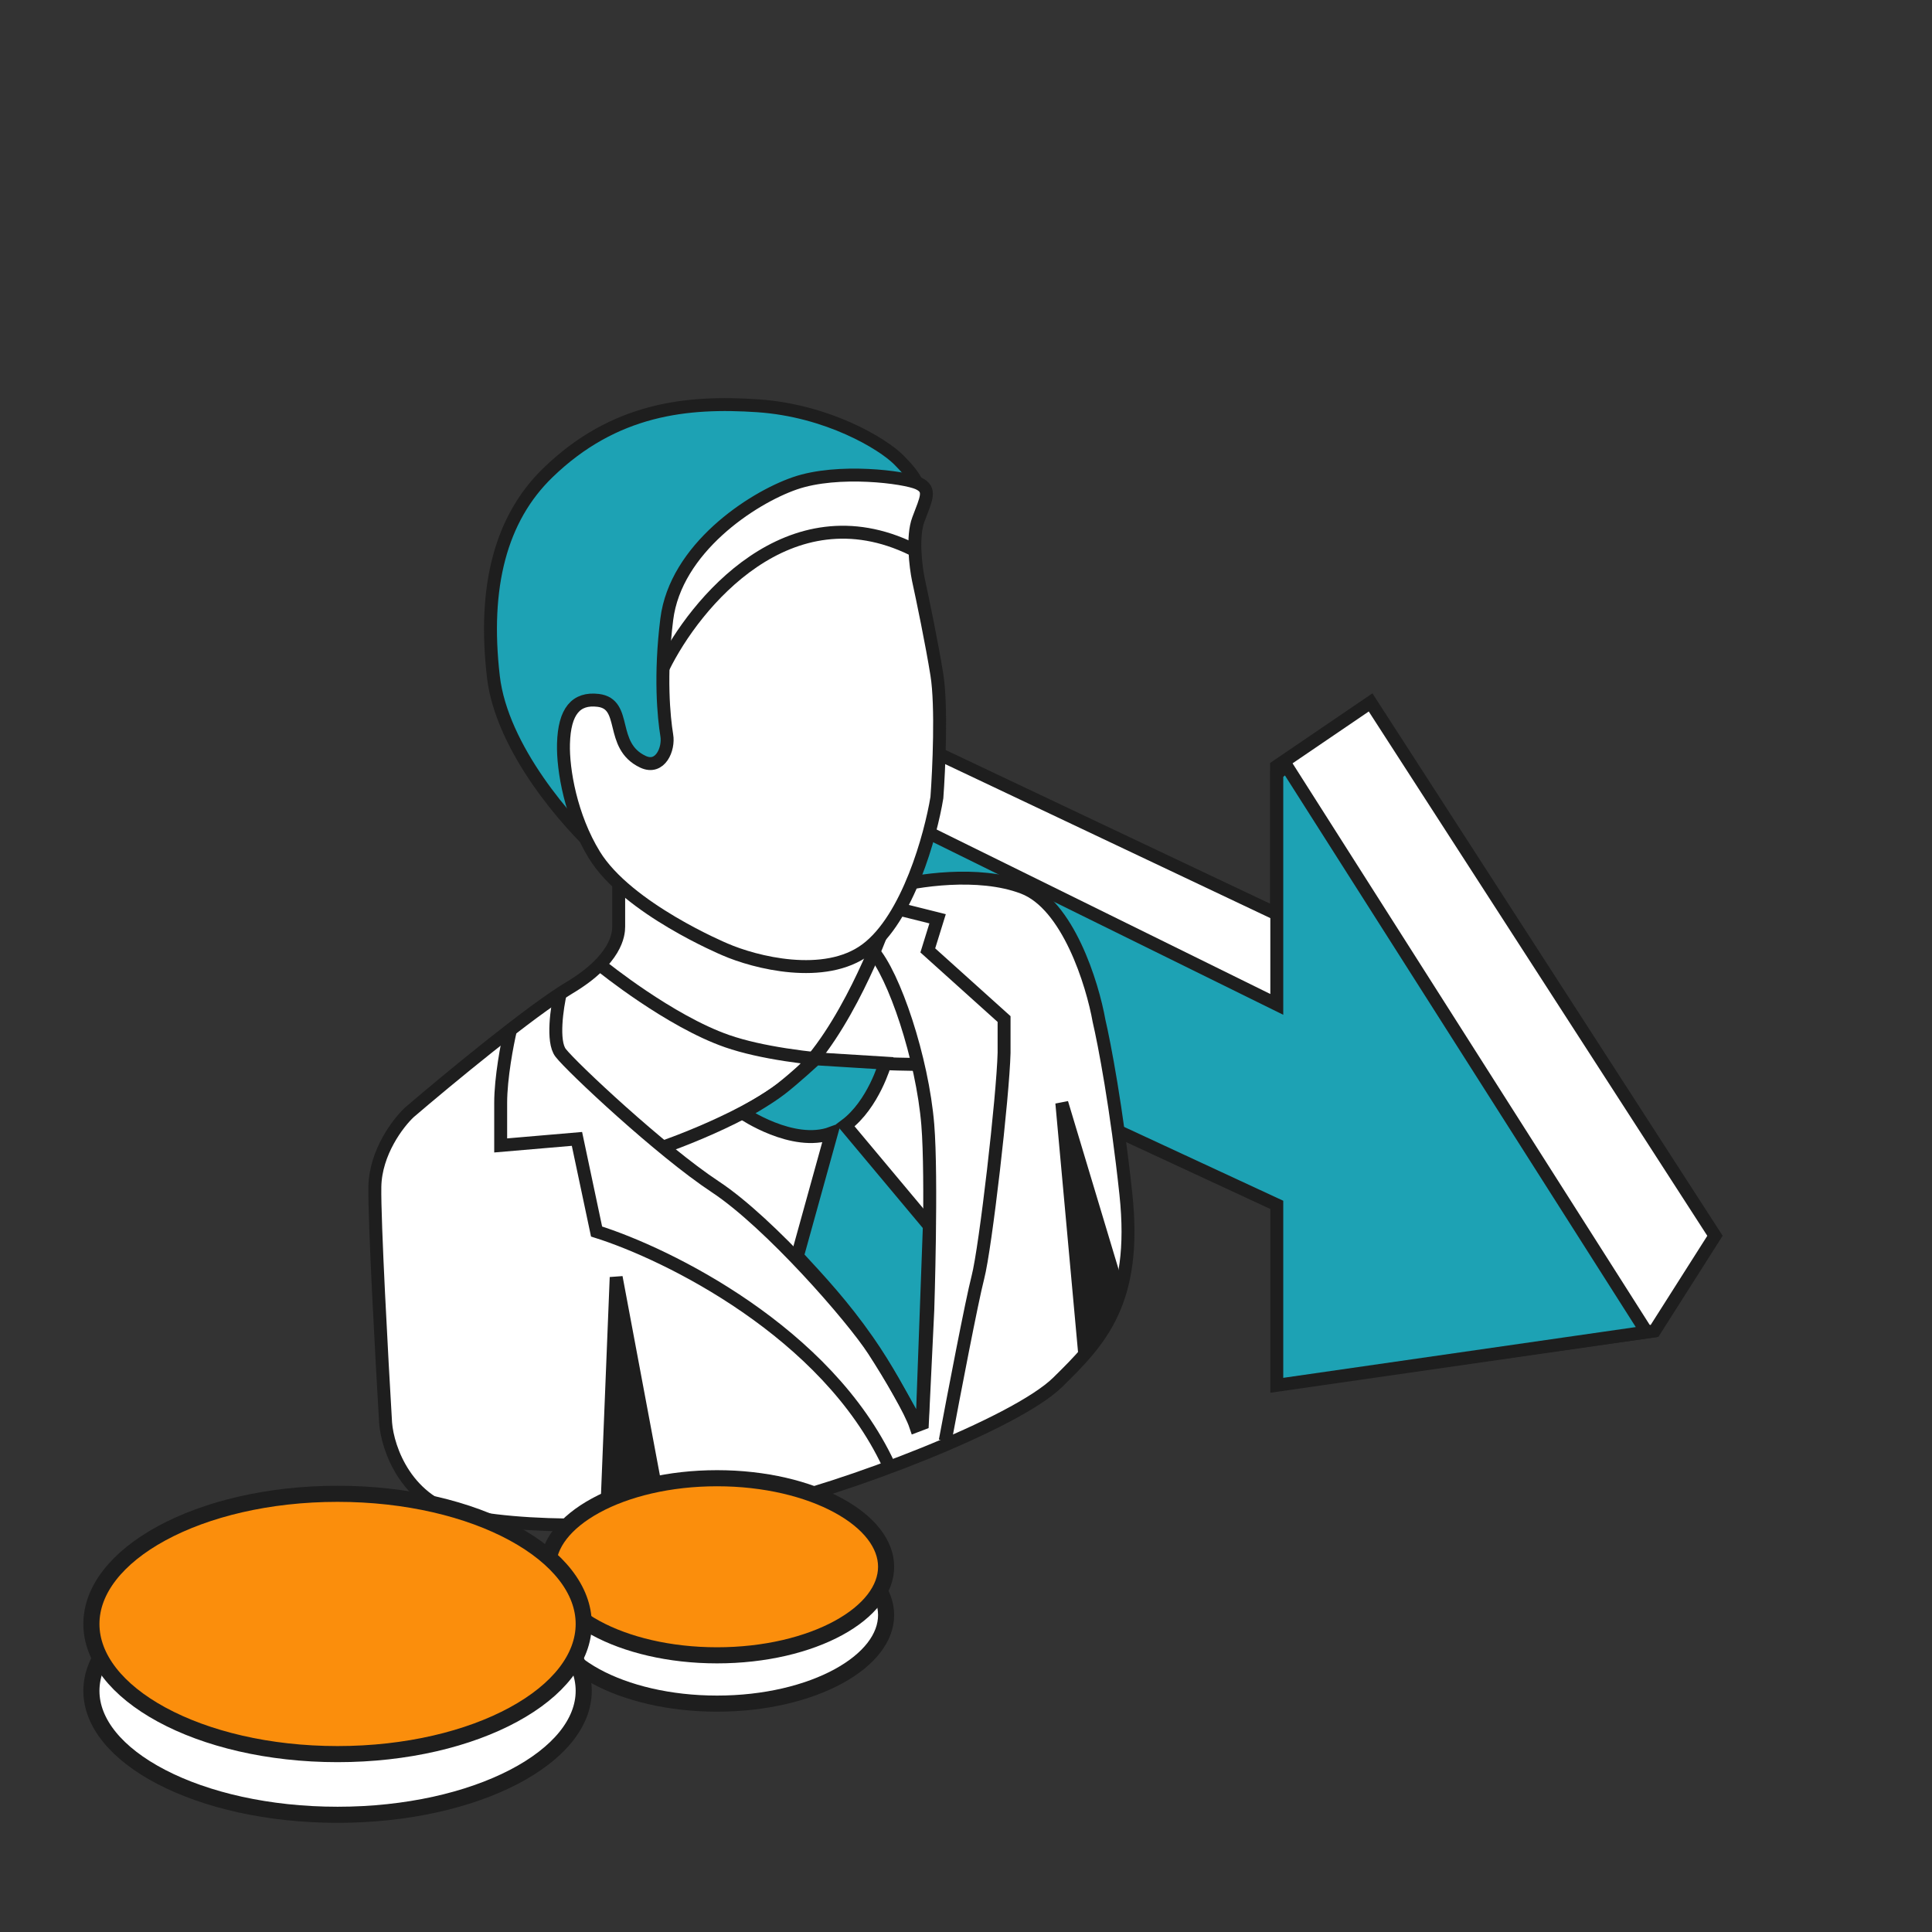
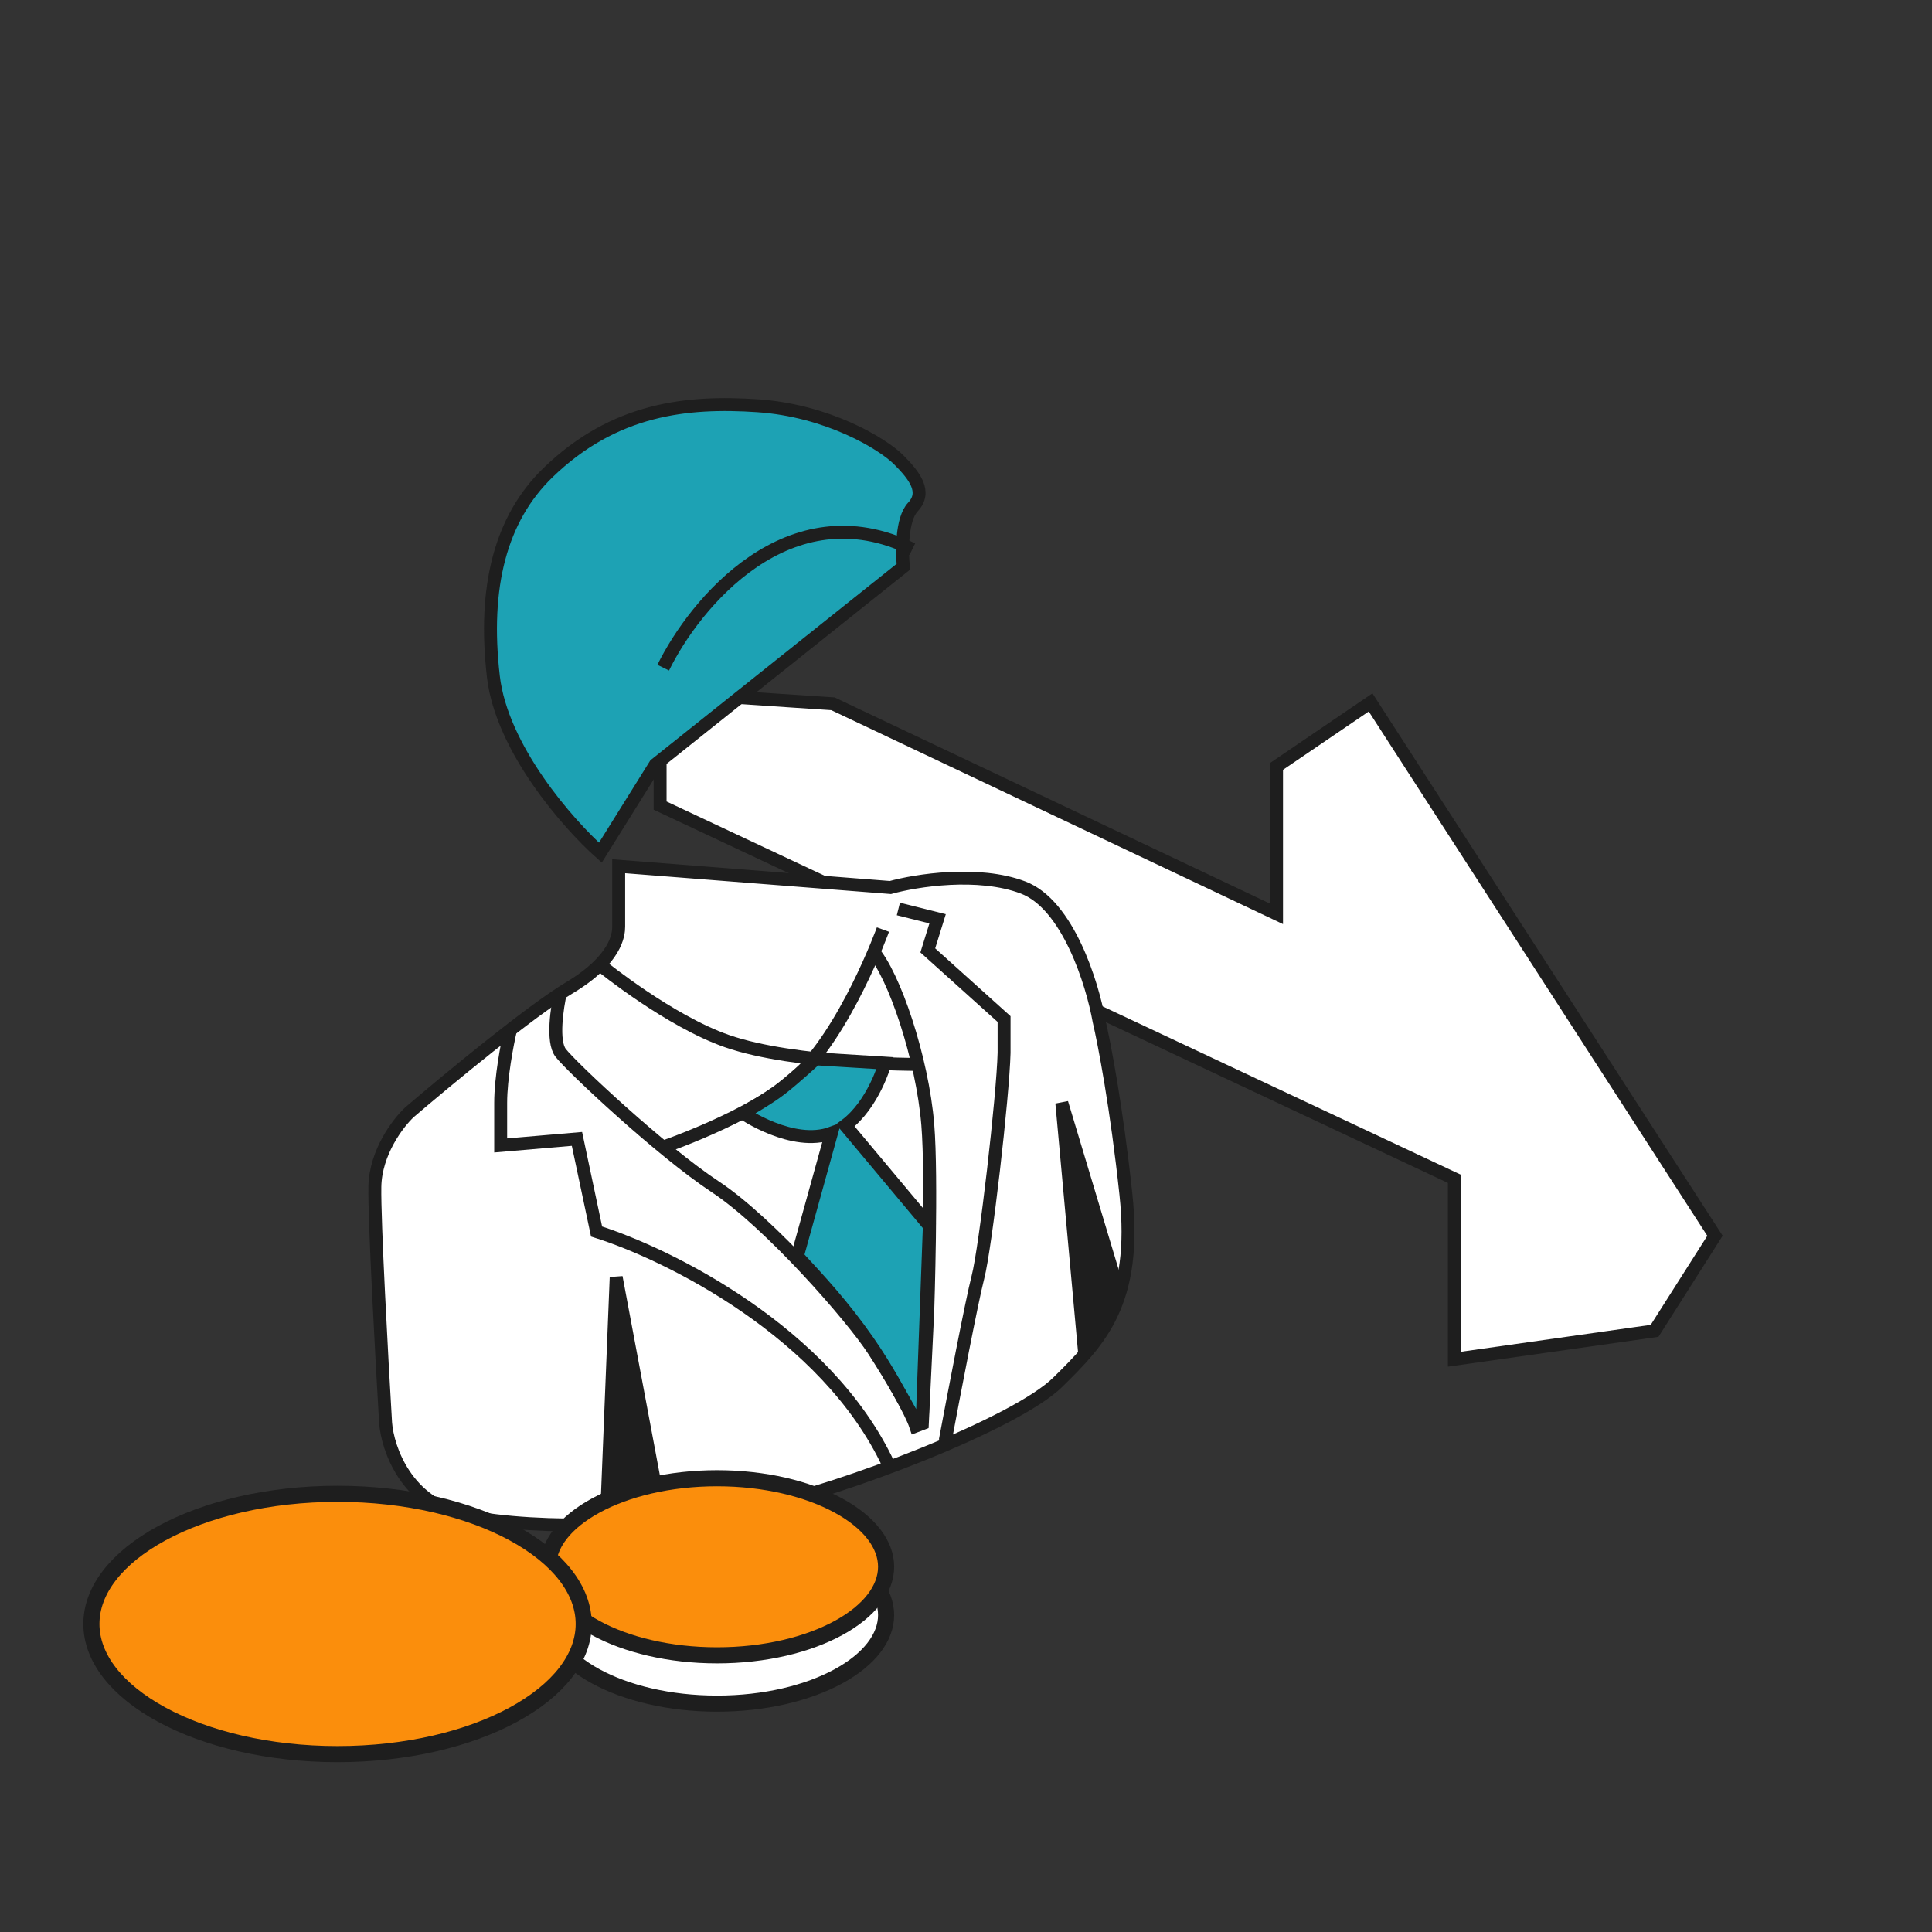
<svg xmlns="http://www.w3.org/2000/svg" width="120" height="120" viewBox="0 0 120 120" fill="none">
  <rect x="0" y="0" width="120" height="120" fill="#333333" stroke="none" />
  <path d="M90.333 73.218L41 50.037V43L51.735 43.714L79.288 56.764V47.603L85.13 43.629L106.52 76.757L102.769 82.661L90.333 84.424V73.218Z" fill="white" stroke="#1E1E1E" stroke-width="0.803" />
-   <path d="M102.273 82.736L79.304 86.043V74.837L41.039 57.085V43.524L79.304 62.385V48.066L79.902 47.561L102.273 82.736Z" fill="#1DA2B4" stroke="#1E1E1E" stroke-width="0.803" />
  <path d="M38.428 57.556V53.804L55.304 55.126C56.892 54.685 60.765 54.068 63.547 55.126C66.33 56.183 67.852 61.094 68.265 63.417C68.582 64.767 69.361 68.81 69.932 74.185C70.647 80.904 68.312 83.286 65.692 85.859C63.071 88.432 52.35 92.53 46.966 93.674C41.581 94.817 33.481 95.103 28.907 94.15C25.247 93.388 24.078 89.989 23.951 88.385C23.713 84.382 23.246 75.843 23.284 73.709C23.322 71.574 24.73 69.738 25.429 69.087C27.747 67.101 32.976 62.778 35.34 61.368C38.294 59.605 38.428 58.032 38.428 57.556Z" fill="white" stroke="#1E1E1E" stroke-width="0.803" />
  <path d="M37.405 60.036C37.405 60.036 41.586 63.426 45.165 64.669C49.37 66.128 57.034 66.112 57.034 66.112" stroke="#1E1E1E" stroke-width="0.803" />
  <path d="M41.038 71.301C41.038 71.301 46.666 69.396 49.356 66.987C52.515 64.155 54.841 57.738 54.841 57.738" stroke="#1E1E1E" stroke-width="0.803" />
  <path d="M51.644 70.38C49.245 71.264 46.137 69.137 46.137 69.137C46.137 69.137 47.622 68.319 48.505 67.636C49.388 66.952 50.666 65.766 50.666 65.766L54.976 66.032C54.976 66.032 54.257 68.599 52.508 69.901L57.724 76.136L57.297 87.831L56.785 88.127C55.889 86.562 55.148 85.077 53.883 83.262C52.362 81.081 50.896 79.515 49.524 78.029L51.644 70.38Z" fill="#1DA2B4" stroke="#1E1E1E" stroke-width="0.803" />
  <path d="M38.272 79.334L37.663 94.493H41.114L38.272 79.334Z" fill="#1E1E1E" />
  <path d="M65.951 68.506L67.329 83.62L68.489 82.041L69.471 80.214L65.951 68.506Z" fill="#1E1E1E" />
  <path d="M34.821 61.603C34.595 62.573 34.279 64.688 34.821 65.392C35.497 66.272 41.047 71.484 44.431 73.717C47.814 75.95 52.929 81.809 54.263 83.868C55.323 85.504 56.563 87.628 56.879 88.576L57.289 88.42L57.627 81.376C57.627 81.376 57.898 73.162 57.627 69.859C57.289 65.731 55.529 60.52 54.176 59.031M31.707 63.971C31.504 64.829 31.098 66.936 31.098 68.506C31.098 70.076 31.098 70.919 31.098 71.145L35.836 70.739L37.054 76.492C41.498 77.89 51.347 82.745 55.191 90.974M58.71 89.485C59.229 86.711 60.361 80.796 60.74 79.334C61.214 77.507 62.297 68.099 62.365 65.392V63.295L57.627 59.031L58.236 57.068L55.8 56.459M37.663 94.493L38.272 79.334L41.114 94.493H37.663ZM67.329 83.62L65.951 68.506L69.471 80.214L68.489 82.041L67.329 83.62Z" stroke="#1E1E1E" stroke-width="0.803" />
  <path d="M30.644 42.023C31.161 46.493 35.29 51.178 37.29 52.962L40.701 47.493L56.11 35.201C56.012 34.279 55.993 32.248 56.699 31.495C57.581 30.554 56.816 29.555 55.816 28.555C54.816 27.555 51.405 25.496 47.053 25.202C42.701 24.908 38.165 25.358 34.035 29.358C31.097 32.203 29.997 36.436 30.644 42.023Z" fill="#1DA2B4" stroke="#1E1E1E" stroke-width="0.803" />
-   <path d="M57.041 32.269C56.646 33.322 56.876 35.194 57.041 35.998C57.296 37.167 57.885 39.989 58.192 41.919C58.499 43.849 58.32 47.804 58.192 49.54C57.808 51.88 56.394 57.041 53.805 58.971C51.217 60.901 46.879 59.775 45.033 58.971C45.033 58.971 38.962 56.438 36.918 53.104C35.455 50.717 34.956 47.819 34.999 46.196C35.054 44.167 35.781 43.336 37.152 43.501C39.016 43.725 37.809 46.31 39.931 47.313C41.013 47.824 41.561 46.51 41.414 45.669C41.232 44.555 40.976 41.974 41.414 38.465C41.963 34.079 46.678 30.953 49.364 30.021C52.051 29.089 56.218 29.637 57.041 30.021C57.863 30.405 57.534 30.953 57.041 32.269Z" fill="white" stroke="#1E1E1E" stroke-width="0.803" />
  <path d="M41.193 41.47C43.159 37.46 49.005 30.375 56.666 34.111" stroke="#1E1E1E" stroke-width="0.803" />
  <path d="M55.038 100.315C55.038 101.703 54 103.07 52.077 104.119C50.173 105.157 47.509 105.815 44.538 105.815C41.568 105.815 38.904 105.157 37 104.119C35.077 103.07 34.038 101.703 34.038 100.315C34.038 98.927 35.077 97.56 37 96.512C38.904 95.473 41.568 94.815 44.538 94.815C47.509 94.815 50.173 95.473 52.077 96.512C54 97.56 55.038 98.927 55.038 100.315Z" fill="white" stroke="#1E1E1E" />
  <path d="M55.038 97.315C55.038 98.703 54 100.07 52.077 101.119C50.173 102.157 47.509 102.815 44.538 102.815C41.568 102.815 38.904 102.157 37 101.119C35.077 100.07 34.038 98.703 34.038 97.315C34.038 95.927 35.077 94.56 37 93.512C38.904 92.473 41.568 91.815 44.538 91.815C47.509 91.815 50.173 92.473 52.077 93.512C54 94.56 55.038 95.927 55.038 97.315Z" fill="#FB8E0C" stroke="#1E1E1E" />
-   <path d="M36.256 105.022C36.256 107.004 34.698 108.923 31.901 110.375C29.128 111.815 25.263 112.72 20.966 112.72C16.669 112.72 12.804 111.815 10.032 110.375C7.234 108.923 5.677 107.004 5.677 105.022C5.677 103.04 7.234 101.122 10.032 99.669C12.804 98.23 16.669 97.324 20.966 97.324C25.263 97.324 29.128 98.23 31.901 99.669C34.698 101.122 36.256 103.04 36.256 105.022Z" fill="white" stroke="#1E1E1E" />
  <path d="M36.256 100.867C36.256 102.968 34.683 104.981 31.892 106.497C29.122 108.004 25.26 108.951 20.966 108.951C16.673 108.951 12.811 108.004 10.04 106.497C7.25 104.981 5.677 102.968 5.677 100.867C5.677 98.766 7.25 96.753 10.04 95.236C12.811 93.73 16.673 92.783 20.966 92.783C25.26 92.783 29.122 93.73 31.892 95.236C34.683 96.753 36.256 98.766 36.256 100.867Z" fill="#FB8E0C" stroke="#1E1E1E" />
</svg>